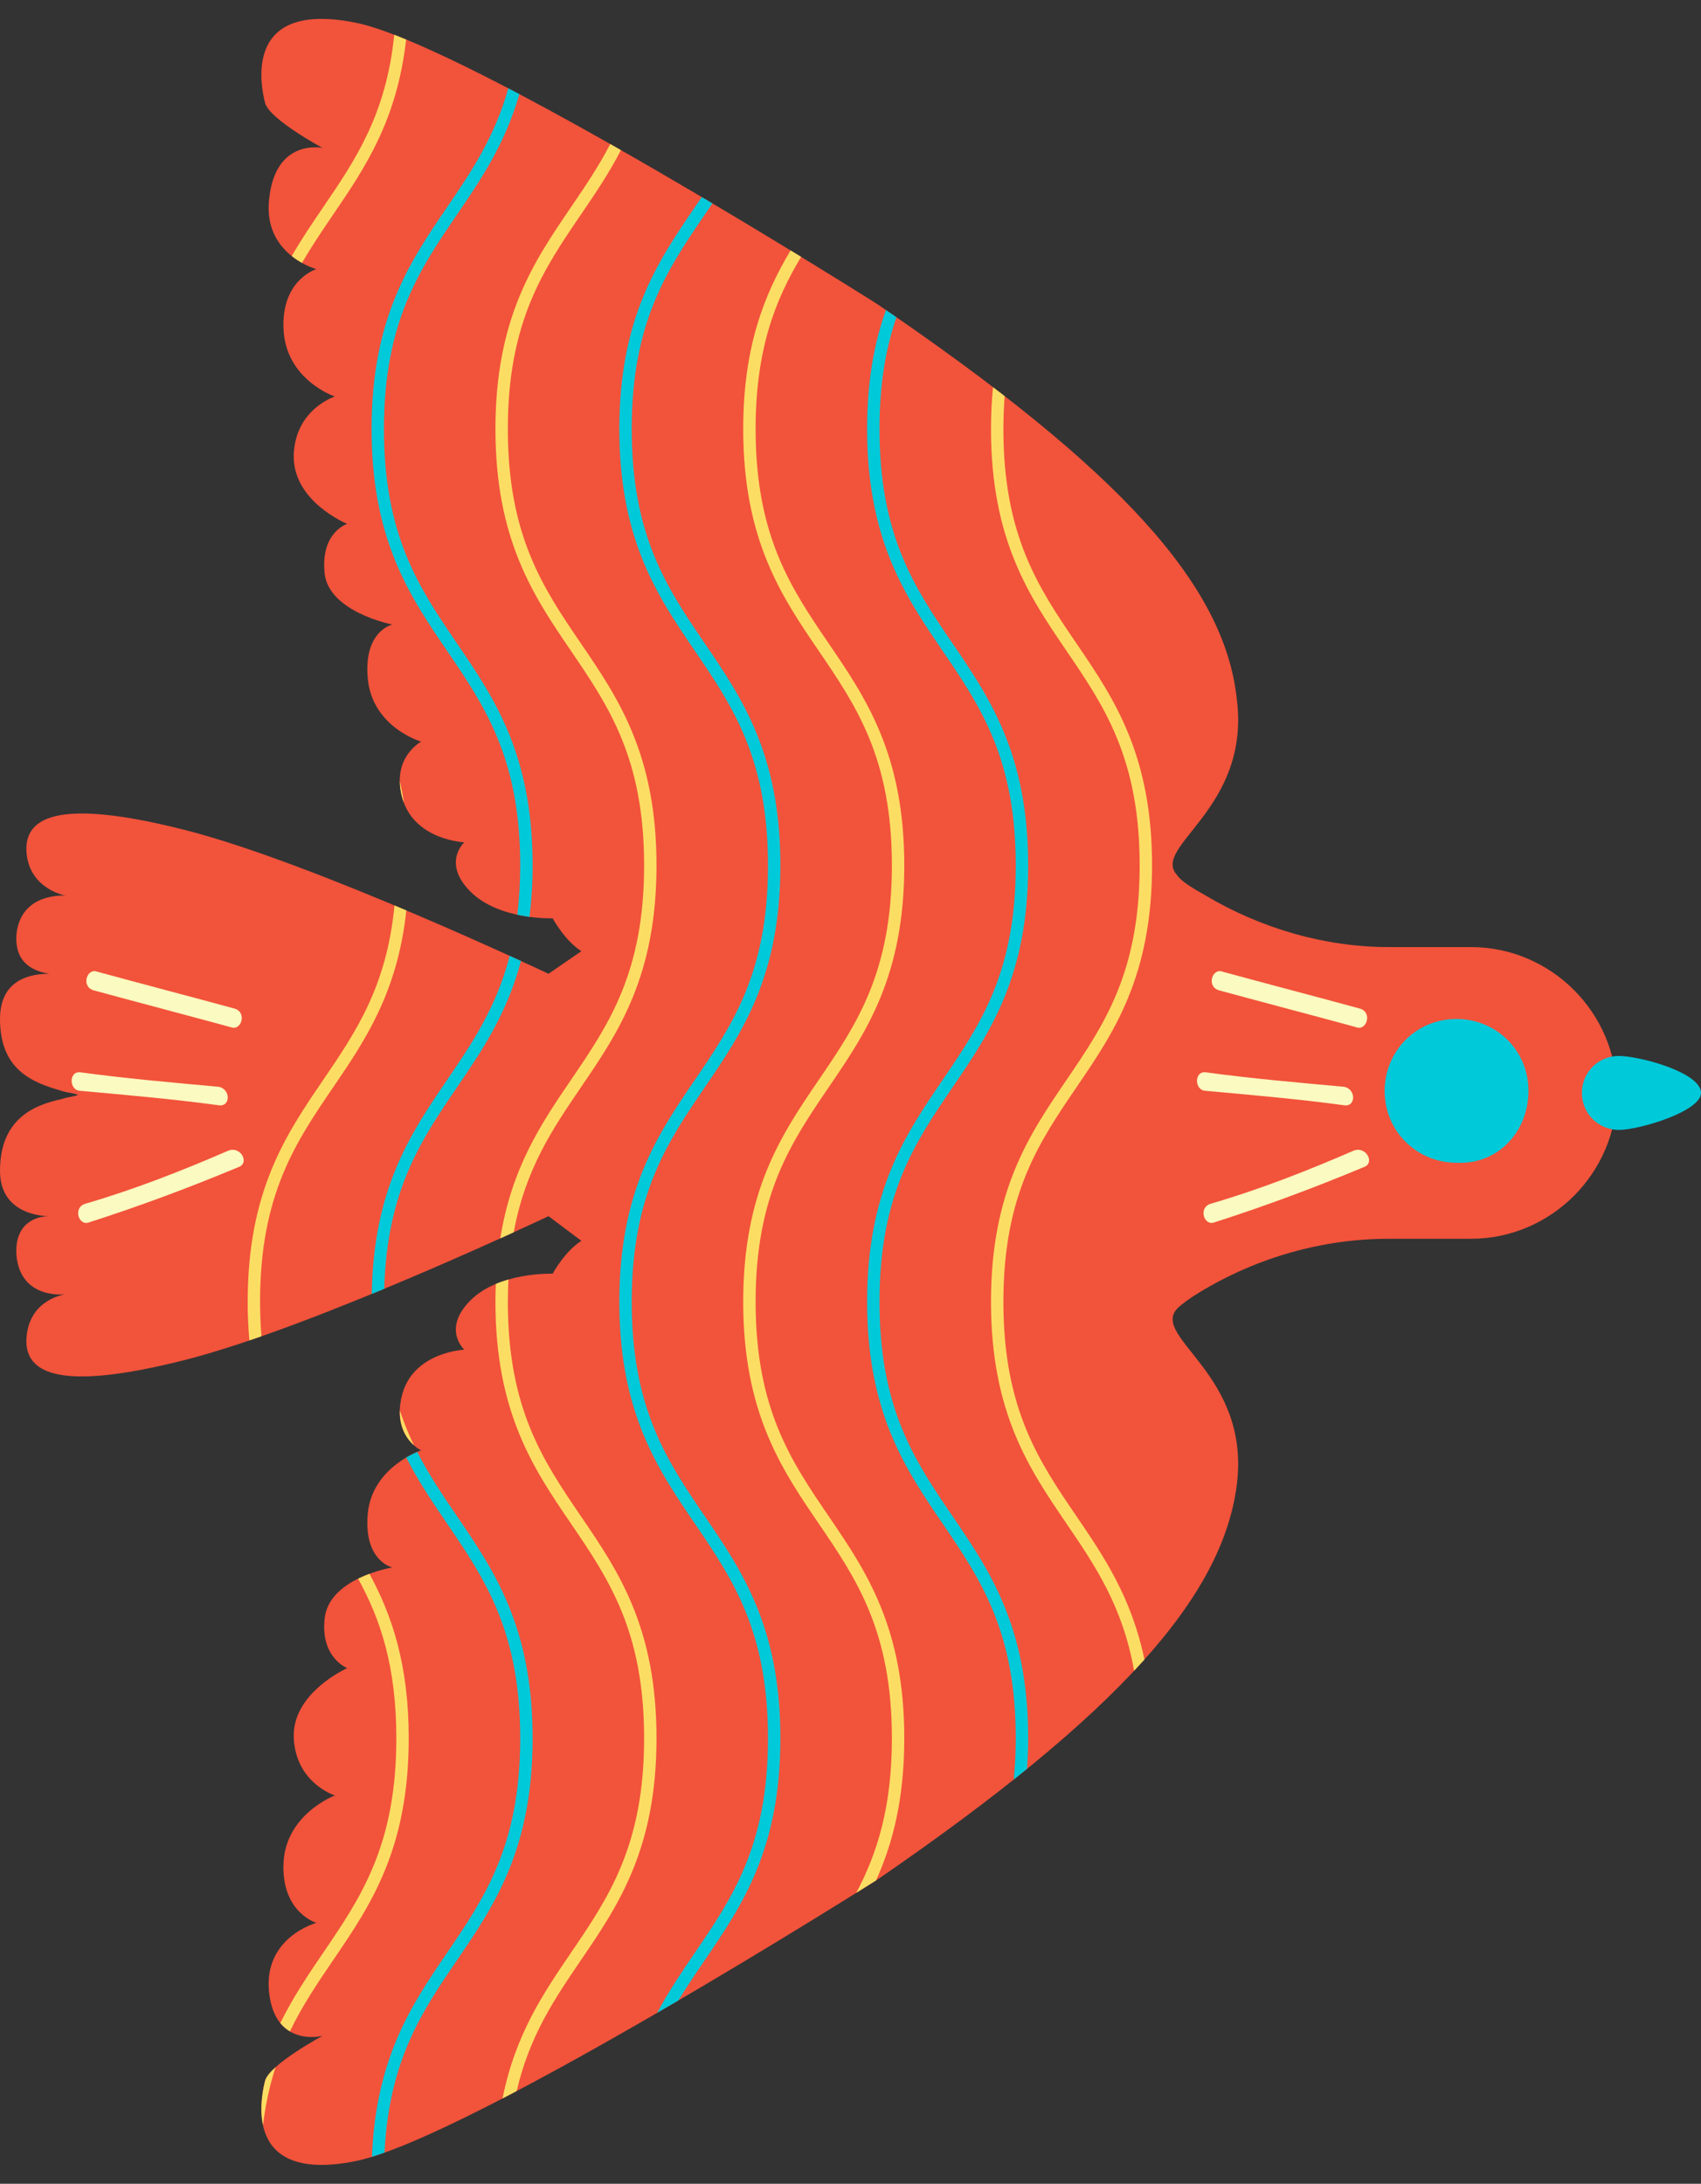
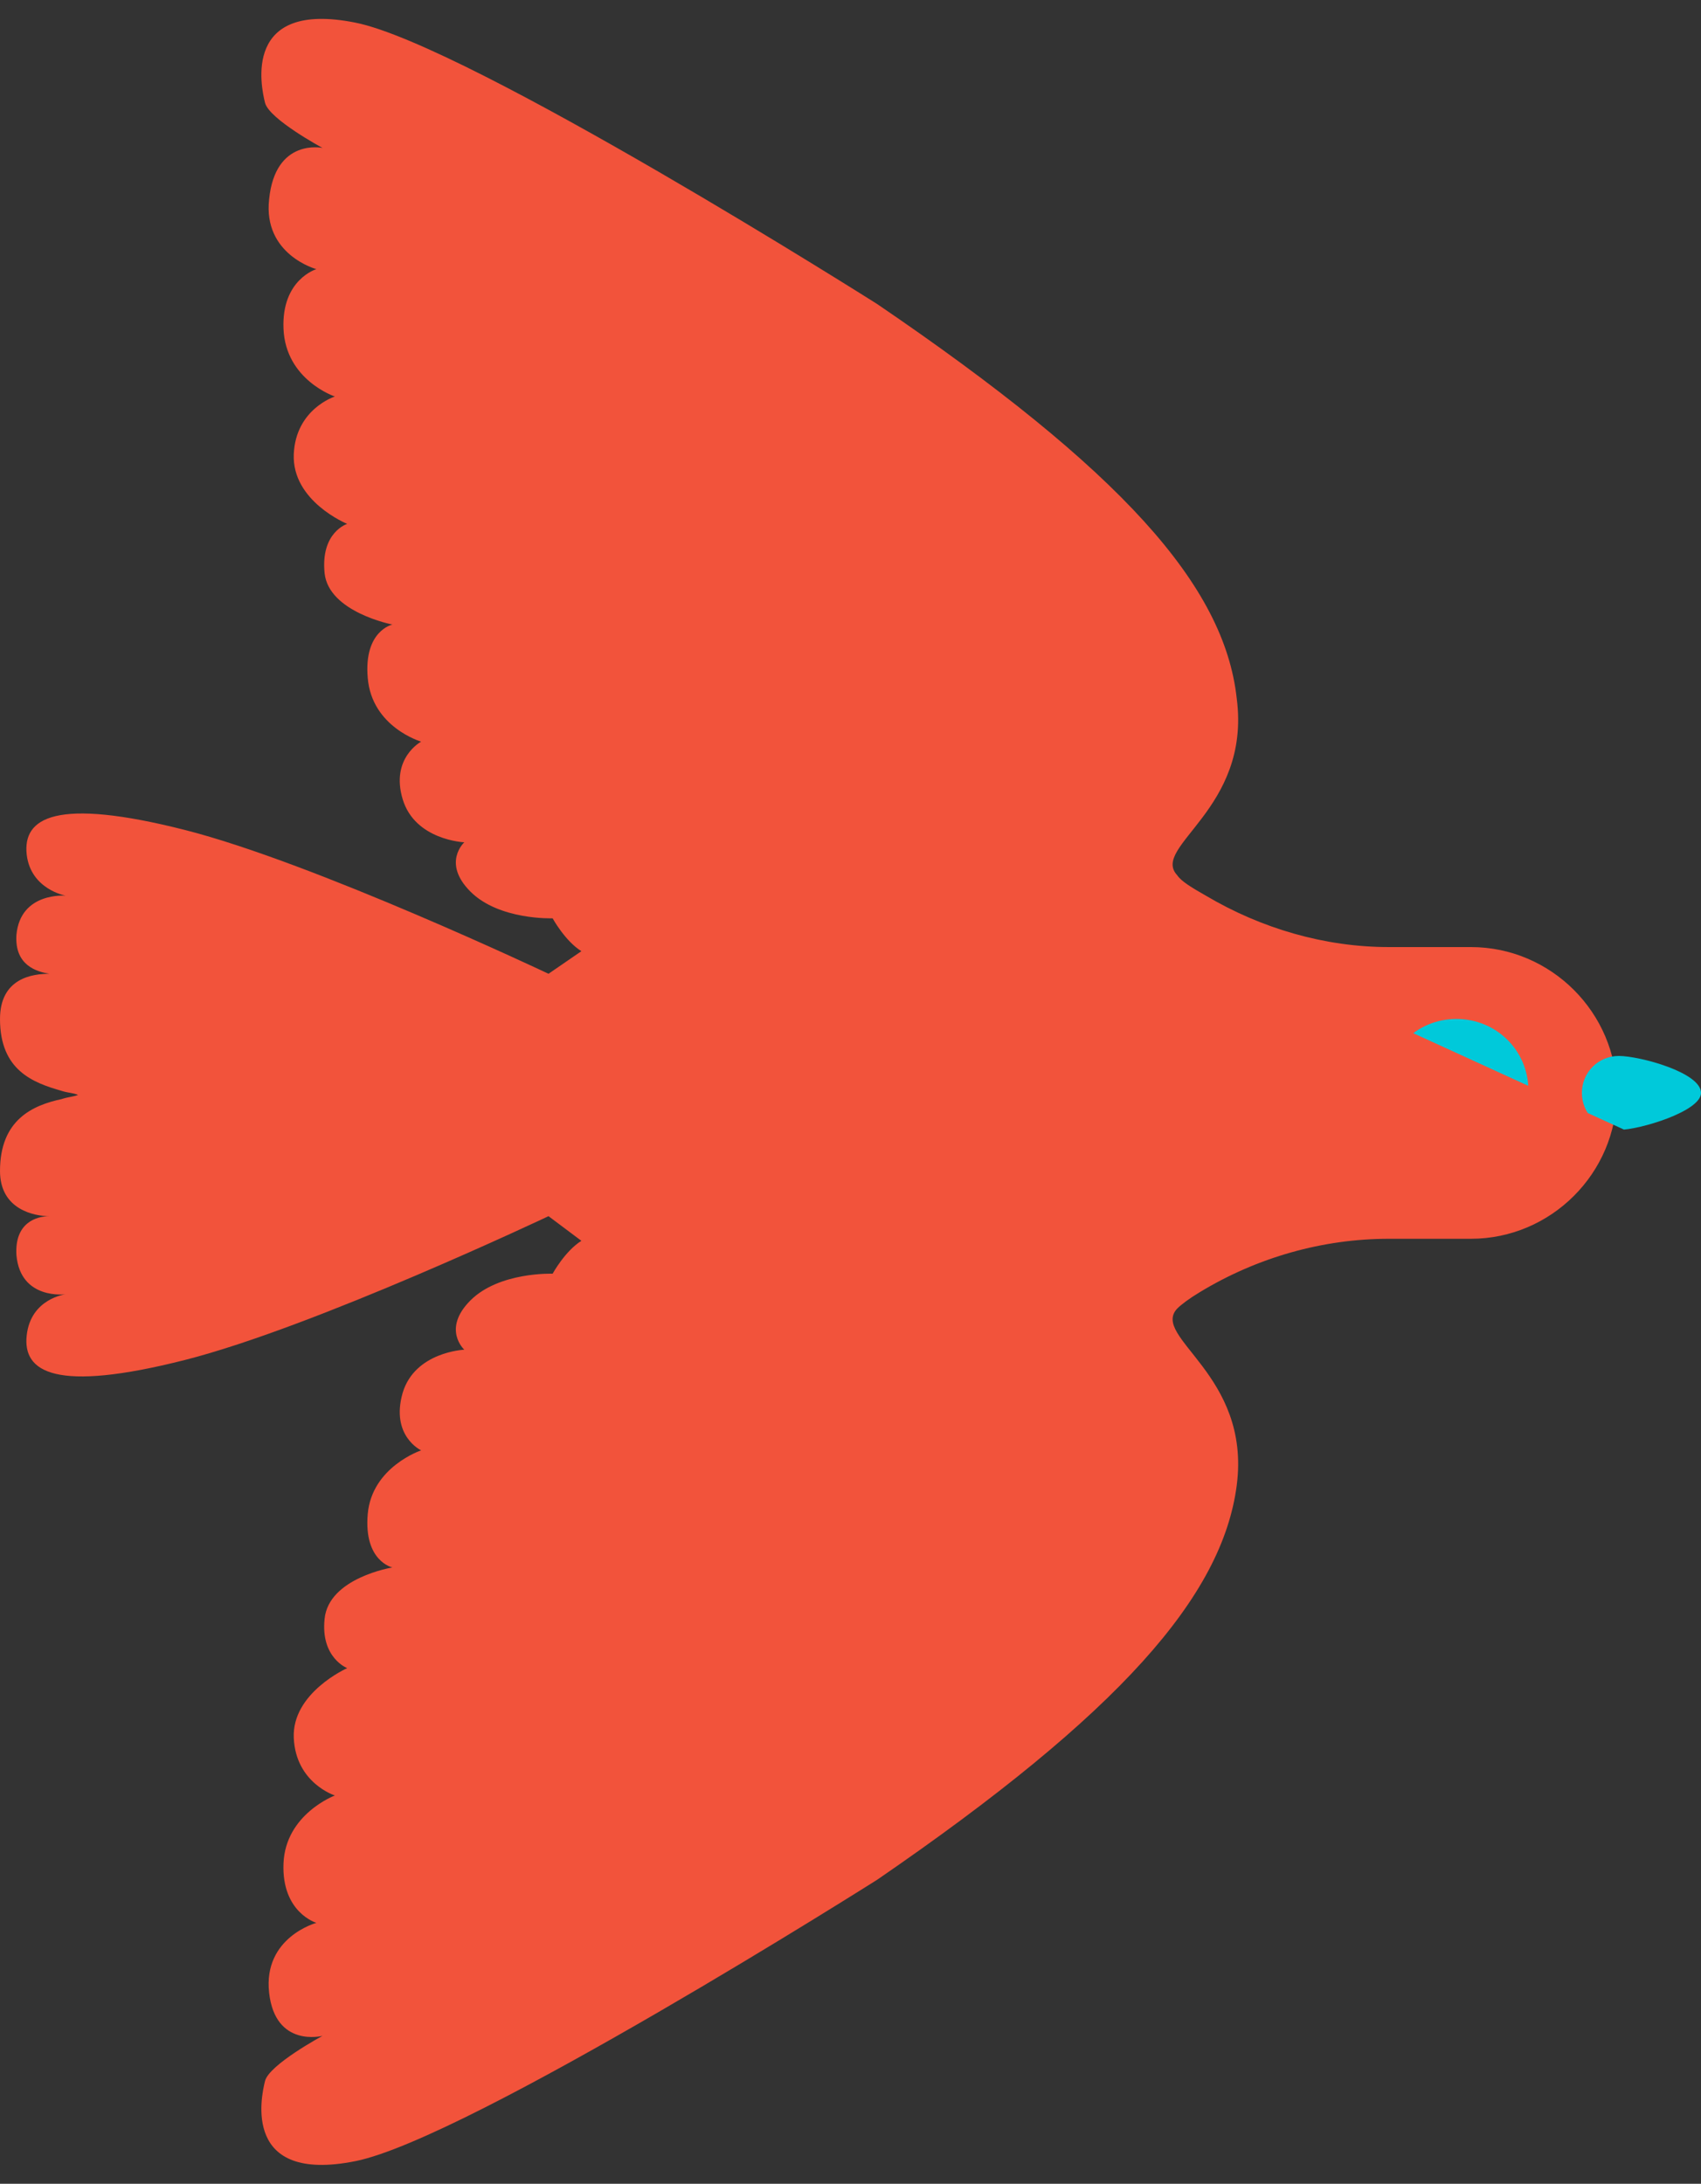
<svg xmlns="http://www.w3.org/2000/svg" fill="#000000" height="508.8" preserveAspectRatio="xMidYMid meet" version="1" viewBox="0.0 -4.4 396.3 508.8" width="396.3" zoomAndPan="magnify">
  <rect x="0.0" y="-4.4" width="396.3" height="508.8" fill="#333333" stroke="none" />
  <defs>
    <clipPath id="a">
-       <path d="M 322 233 L 396.309 233 L 396.309 267 L 322 267 Z M 322 233" />
+       <path d="M 322 233 L 396.309 233 L 396.309 267 Z M 322 233" />
    </clipPath>
  </defs>
  <g>
    <g id="change1_1">
      <path d="M 61.742 480.461 C 62.699 476.633 75.145 469.93 75.145 469.93 C 75.145 469.93 64.137 472.801 62.699 459.879 C 61.266 446.957 73.711 443.605 73.711 443.605 C 73.711 443.605 65.574 441.215 66.051 429.727 C 66.531 418.238 78.016 413.93 78.016 413.93 C 78.016 413.93 68.922 411.059 68.445 400.527 C 67.965 390 80.891 384.258 80.891 384.258 C 80.891 384.258 74.664 381.863 75.625 372.77 C 76.582 363.195 91.418 360.801 91.418 360.801 C 91.418 360.801 84.719 359.367 85.676 348.359 C 86.633 337.352 98.117 333.52 98.117 333.52 C 98.117 333.52 90.941 330.172 93.812 320.117 C 96.684 310.547 108.172 310.066 108.172 310.066 C 108.172 310.066 102.906 305.281 109.605 298.582 C 116.309 291.883 128.754 292.359 128.754 292.359 C 128.754 292.359 131.621 287.094 135.453 284.699 L 127.793 278.957 C 127.793 278.957 73.23 304.805 43.078 312.461 C 12.922 320.117 5.266 315.332 6.223 306.719 C 7.18 298.102 15.316 297.145 15.316 297.145 C 15.316 297.145 4.785 298.582 3.828 288.051 C 3.352 280.395 8.613 278.957 11.488 278.957 C 8.137 278.957 0 277.52 0 268.426 C 0 256.461 7.656 253.109 14.359 251.676 C 15.793 251.195 16.754 251.195 18.188 250.719 C 17.23 250.238 15.793 250.238 14.359 249.762 C 7.656 247.848 0 244.973 0 233.008 C 0 223.438 7.656 222.48 11.488 222.48 C 8.613 222 3.352 220.562 3.828 213.387 C 4.785 203.336 15.316 204.289 15.316 204.289 C 15.316 204.289 7.18 202.855 6.223 194.719 C 5.266 186.102 12.922 181.316 43.078 188.973 C 73.23 196.633 127.793 222.48 127.793 222.48 L 135.453 217.215 C 131.621 214.82 128.75 209.555 128.75 209.555 C 128.75 209.555 116.305 210.035 109.605 203.336 C 102.906 196.633 108.172 191.848 108.172 191.848 C 108.172 191.848 96.684 191.367 93.812 181.797 C 90.941 172.223 98.117 168.395 98.117 168.395 C 98.117 168.395 86.633 165.043 85.676 153.555 C 84.719 142.547 91.418 141.113 91.418 141.113 C 91.418 141.113 76.582 138.238 75.625 129.145 C 74.664 119.574 80.891 117.66 80.891 117.66 C 80.891 117.66 67.965 112.395 68.445 101.387 C 68.922 90.855 78.016 87.984 78.016 87.984 C 78.016 87.984 66.531 84.156 66.051 72.188 C 65.574 60.703 73.711 58.309 73.711 58.309 C 73.711 58.309 61.266 54.961 62.699 42.035 C 64.137 27.676 75.145 30.07 75.145 30.07 C 75.145 30.07 62.699 23.367 61.742 19.539 C 60.785 15.711 56.477 -4.391 82.801 0.875 C 109.129 6.137 204.375 66.445 204.375 66.445 C 261.332 105.215 285.262 132.016 288.137 158.344 C 291.484 184.188 268.031 192.805 274.254 199.504 C 275.211 200.941 277.605 202.379 280.957 204.289 C 293.879 211.949 308.715 216.258 323.555 216.258 L 342.699 216.258 C 361.363 216.258 376.68 231.574 376.68 250.238 C 376.68 268.906 361.363 284.223 342.699 284.223 L 323.555 284.223 C 308.238 284.223 292.922 288.531 279.52 296.668 C 277.129 298.102 275.211 299.539 274.254 300.496 C 268.031 307.195 291.484 315.812 288.137 341.656 C 284.785 367.504 260.852 394.785 204.375 433.555 C 204.375 433.555 109.129 493.863 82.801 499.125 C 56.477 504.391 60.785 484.289 61.742 480.461" fill="#f2533b" />
    </g>
    <g clip-path="url(#a)" id="change2_2">
      <path d="M 356.102 249.762 C 356.102 240.188 348.441 233.008 339.348 233.008 C 329.773 233.008 322.598 240.668 322.598 249.762 C 322.598 259.336 330.254 266.512 339.348 266.512 C 348.922 266.992 356.102 259.336 356.102 249.762 Z M 377.16 258.855 C 372.375 258.855 368.547 255.023 368.547 250.238 C 368.547 245.453 372.375 241.625 377.16 241.625 C 381.945 241.625 396.305 245.453 396.305 250.238 C 396.305 254.547 381.945 258.855 377.16 258.855" fill="#00c9da" />
    </g>
    <g id="change3_1">
-       <path d="M 53.301 263.641 C 42.293 268.426 31.285 272.734 19.797 276.086 C 16.926 277.043 18.363 281.352 20.754 280.395 C 32.719 276.562 44.207 272.258 55.695 267.469 C 58.09 266.512 56.172 262.684 53.301 263.641 Z M 50.906 248.805 C 40.379 247.848 29.371 246.887 18.84 245.453 C 15.969 244.973 15.969 249.762 18.84 249.762 C 29.371 250.719 40.379 251.676 50.906 253.109 C 53.781 253.59 53.781 249.281 50.906 248.805 Z M 54.738 230.617 C 57.609 231.574 56.172 235.883 53.781 234.926 C 43.25 232.051 32.242 229.18 21.711 226.309 C 18.84 225.352 20.277 221.043 22.668 222 C 33.199 224.871 44.207 227.742 54.738 230.617 Z M 315.488 263.641 C 304.48 268.426 293.473 272.734 281.984 276.086 C 279.113 277.043 280.551 281.352 282.941 280.395 C 294.906 276.562 306.395 272.258 317.883 267.469 C 320.277 266.512 318.359 262.684 315.488 263.641 Z M 313.098 248.805 C 302.566 247.848 291.559 246.887 281.027 245.453 C 278.156 244.973 278.156 249.762 281.027 249.762 C 291.559 250.719 302.566 251.676 313.098 253.109 C 315.969 253.59 315.969 249.281 313.098 248.805 Z M 316.926 230.617 C 319.797 231.574 318.359 235.883 315.969 234.926 C 305.438 232.051 294.43 229.18 283.898 226.309 C 281.027 225.352 282.465 221.043 284.855 222 C 295.387 224.871 306.395 227.742 316.926 230.617" fill="#fbfac0" />
-     </g>
+       </g>
    <g id="change4_1">
-       <path d="M 77.656 248.875 C 85.039 238.043 92.613 226.867 94.668 207.719 C 93.754 207.336 92.836 206.945 91.906 206.559 C 90.109 225.445 82.879 236.086 75.273 247.25 C 66.637 259.926 57.707 273.035 57.707 298.898 C 57.707 302.09 57.844 305.082 58.098 307.91 C 59.027 307.594 59.969 307.266 60.914 306.934 C 60.711 304.402 60.59 301.742 60.59 298.898 C 60.59 273.926 68.883 261.758 77.656 248.875 Z M 61.742 480.461 C 61.344 482.059 60.367 486.492 61.273 490.734 C 61.887 485.695 62.895 481.258 64.199 477.238 C 62.922 478.391 61.98 479.512 61.742 480.461 Z M 94.617 4.812 C 93.676 4.426 92.738 4.039 91.852 3.695 C 89.977 22.281 82.816 32.844 75.273 43.91 C 72.789 47.555 70.289 51.246 67.977 55.254 C 68.793 55.906 69.609 56.438 70.367 56.859 C 72.633 52.93 75.121 49.258 77.656 45.535 C 84.98 34.785 92.496 23.695 94.617 4.812 Z M 95.227 400.582 C 95.227 383.379 91.27 371.828 86.082 362.285 C 85.227 362.602 84.336 362.977 83.438 363.422 C 88.574 372.758 92.34 383.762 92.34 400.582 C 92.34 425.559 84.051 437.727 75.273 450.609 C 71.793 455.719 68.277 460.91 65.305 466.961 C 65.988 467.801 66.754 468.418 67.547 468.891 C 70.465 462.82 74.016 457.582 77.656 452.234 C 86.293 439.555 95.227 426.445 95.227 400.582 Z M 93.812 181.797 C 93.902 182.094 94.023 182.359 94.129 182.645 C 93.852 180.875 93.523 179.176 93.152 177.543 C 93.156 178.816 93.34 180.219 93.812 181.797 Z M 96.449 332.352 C 95.227 329.812 94.117 327.121 93.16 324.219 C 93.043 328.473 94.957 331.031 96.449 332.352 Z M 152.953 400.582 C 152.953 374.715 144.02 361.605 135.383 348.926 C 126.605 336.043 118.316 323.875 118.316 298.898 C 118.316 297.102 118.371 295.387 118.453 293.715 C 117.48 293.996 116.492 294.336 115.52 294.742 C 115.469 296.098 115.43 297.469 115.43 298.898 C 115.43 324.762 124.363 337.871 133 350.551 C 141.777 363.434 150.066 375.605 150.066 400.582 C 150.066 425.559 141.777 437.727 133 450.609 C 126.602 460 120.051 469.641 117.082 484.516 C 118.168 483.953 119.273 483.371 120.379 482.789 C 123.375 469.891 129.258 461.227 135.383 452.234 C 144.02 439.555 152.953 426.445 152.953 400.582 Z M 152.953 197.23 C 152.953 171.367 144.02 158.258 135.383 145.578 C 126.605 132.695 118.316 120.527 118.316 95.555 C 118.316 70.586 126.605 58.418 135.383 45.535 C 138.594 40.82 141.848 36.047 144.664 30.578 C 143.836 30.105 143.008 29.633 142.176 29.16 C 139.449 34.438 136.258 39.129 133 43.91 C 124.363 56.586 115.43 69.695 115.43 95.555 C 115.43 121.422 124.363 134.527 133 147.207 C 141.777 160.09 150.066 172.258 150.066 197.23 C 150.066 222.199 141.777 234.367 133 247.25 C 126.188 257.25 119.211 267.547 116.559 284.133 C 117.68 283.621 118.715 283.152 119.691 282.707 C 122.402 267.949 128.75 258.609 135.383 248.875 C 144.02 236.199 152.953 223.09 152.953 197.23 Z M 193.109 348.926 C 184.332 336.043 176.043 323.875 176.043 298.898 C 176.043 273.926 184.332 261.758 193.109 248.875 C 201.746 236.199 210.68 223.09 210.68 197.23 C 210.68 171.367 201.746 158.258 193.109 145.578 C 184.332 132.695 176.043 120.527 176.043 95.555 C 176.043 76.934 180.656 65.434 186.641 55.445 C 185.844 54.957 185.027 54.461 184.188 53.945 C 178.102 64.141 173.156 76.32 173.156 95.555 C 173.156 121.422 182.09 134.527 190.727 147.207 C 199.504 160.09 207.793 172.258 207.793 197.23 C 207.793 222.199 199.504 234.367 190.727 247.25 C 182.09 259.926 173.156 273.035 173.156 298.898 C 173.156 324.762 182.09 337.871 190.727 350.551 C 199.504 363.434 207.793 375.605 207.793 400.582 C 207.793 416.734 204.316 427.52 199.492 436.617 C 201.863 435.137 203.492 434.113 204.098 433.73 C 207.969 425.168 210.68 414.812 210.68 400.582 C 210.68 374.715 201.746 361.605 193.109 348.926 Z M 233.77 298.898 C 233.77 273.926 242.059 261.758 250.836 248.875 C 259.473 236.199 268.406 223.09 268.406 197.23 C 268.406 171.367 259.473 158.258 250.836 145.578 C 242.059 132.695 233.77 120.527 233.77 95.555 C 233.77 92.848 233.883 90.316 234.07 87.895 C 233.18 87.203 232.27 86.508 231.355 85.809 C 231.055 88.852 230.883 92.082 230.883 95.555 C 230.883 121.422 239.816 134.527 248.453 147.207 C 257.23 160.09 265.52 172.258 265.52 197.23 C 265.52 222.199 257.23 234.367 248.453 247.25 C 239.816 259.926 230.883 273.035 230.883 298.898 C 230.883 324.762 239.816 337.871 248.453 350.551 C 255.156 360.391 261.562 369.84 264.223 384.875 C 265.047 383.992 265.848 383.117 266.629 382.25 C 263.602 367.711 257.148 358.191 250.836 348.926 C 242.059 336.043 233.77 323.875 233.77 298.898" fill="#fcdd64" />
-     </g>
+       </g>
    <g id="change2_1">
-       <path d="M 124.09 400.582 C 124.09 374.715 115.156 361.605 106.52 348.926 C 103.203 344.055 99.957 339.285 97.199 333.887 C 96.574 334.152 95.68 334.582 94.652 335.188 C 97.516 340.824 100.848 345.719 104.137 350.551 C 112.914 363.434 121.203 375.605 121.203 400.582 C 121.203 425.559 112.914 437.727 104.137 450.609 C 95.977 462.586 87.566 474.965 86.656 498.102 C 87.586 497.816 88.559 497.496 89.59 497.129 C 90.648 475.562 98.367 464.199 106.52 452.234 C 115.156 439.555 124.09 426.445 124.09 400.582 Z M 181.816 400.582 C 181.816 374.715 172.883 361.605 164.246 348.926 C 155.469 336.043 147.18 323.875 147.18 298.898 C 147.18 273.926 155.469 261.758 164.246 248.875 C 172.883 236.199 181.816 223.09 181.816 197.23 C 181.816 171.367 172.883 158.258 164.246 145.578 C 155.469 132.695 147.18 120.527 147.18 95.555 C 147.18 70.586 155.469 58.418 164.246 45.535 C 164.824 44.691 165.402 43.84 165.977 42.988 C 165.148 42.496 164.332 42.008 163.492 41.512 C 162.953 42.312 162.406 43.109 161.863 43.91 C 153.227 56.586 144.293 69.695 144.293 95.555 C 144.293 121.422 153.227 134.527 161.863 147.207 C 170.641 160.09 178.93 172.258 178.93 197.23 C 178.93 222.199 170.641 234.367 161.863 247.25 C 153.227 259.926 144.293 273.035 144.293 298.898 C 144.293 324.762 153.227 337.871 161.863 350.551 C 170.641 363.434 178.93 375.605 178.93 400.582 C 178.93 425.559 170.641 437.727 161.863 450.609 C 158.852 455.027 155.812 459.516 153.121 464.562 C 154.781 463.598 156.426 462.641 158.055 461.684 C 160.016 458.449 162.117 455.359 164.246 452.234 C 172.883 439.555 181.816 426.445 181.816 400.582 Z M 239.543 400.582 C 239.543 403.09 239.434 405.445 239.273 407.723 C 238.262 408.547 237.238 409.375 236.188 410.211 C 236.484 407.215 236.656 404.031 236.656 400.582 C 236.656 375.605 228.367 363.434 219.59 350.551 C 210.953 337.871 202.02 324.762 202.02 298.898 C 202.02 273.035 210.953 259.926 219.59 247.25 C 228.367 234.367 236.656 222.199 236.656 197.23 C 236.656 172.258 228.367 160.09 219.59 147.207 C 210.953 134.527 202.02 121.422 202.02 95.555 C 202.02 84.207 203.742 75.316 206.402 67.836 C 207.219 68.398 208.043 68.961 208.848 69.516 C 206.43 76.562 204.906 84.887 204.906 95.555 C 204.906 120.527 213.195 132.695 221.973 145.578 C 230.609 158.258 239.543 171.367 239.543 197.23 C 239.543 223.09 230.609 236.199 221.973 248.875 C 213.195 261.758 204.906 273.926 204.906 298.898 C 204.906 323.875 213.195 336.043 221.973 348.926 C 230.609 361.605 239.543 374.715 239.543 400.582 Z M 121.379 219.5 C 120.559 219.125 119.695 218.73 118.746 218.297 C 115.645 230.316 110.008 238.633 104.137 247.25 C 95.707 259.621 87.023 272.434 86.605 297.078 C 87.586 296.68 88.551 296.277 89.52 295.879 C 90.164 272.941 98.109 261.219 106.52 248.875 C 112.242 240.477 118.078 231.863 121.379 219.5 Z M 106.52 145.578 C 97.742 132.695 89.453 120.527 89.453 95.555 C 89.453 70.586 97.742 58.418 106.52 45.535 C 112.027 37.449 117.648 29.172 121.004 17.539 C 120.137 17.082 119.27 16.625 118.418 16.18 C 115.258 27.547 109.805 35.59 104.137 43.91 C 95.5 56.586 86.57 69.695 86.57 95.555 C 86.57 121.422 95.5 134.527 104.137 147.207 C 112.914 160.09 121.203 172.258 121.203 197.23 C 121.203 201.406 120.953 205.195 120.527 208.719 C 121.52 208.934 122.473 209.098 123.359 209.219 C 123.82 205.535 124.09 201.574 124.09 197.23 C 124.09 171.367 115.156 158.258 106.52 145.578" fill="#00c9da" />
-     </g>
+       </g>
  </g>
</svg>